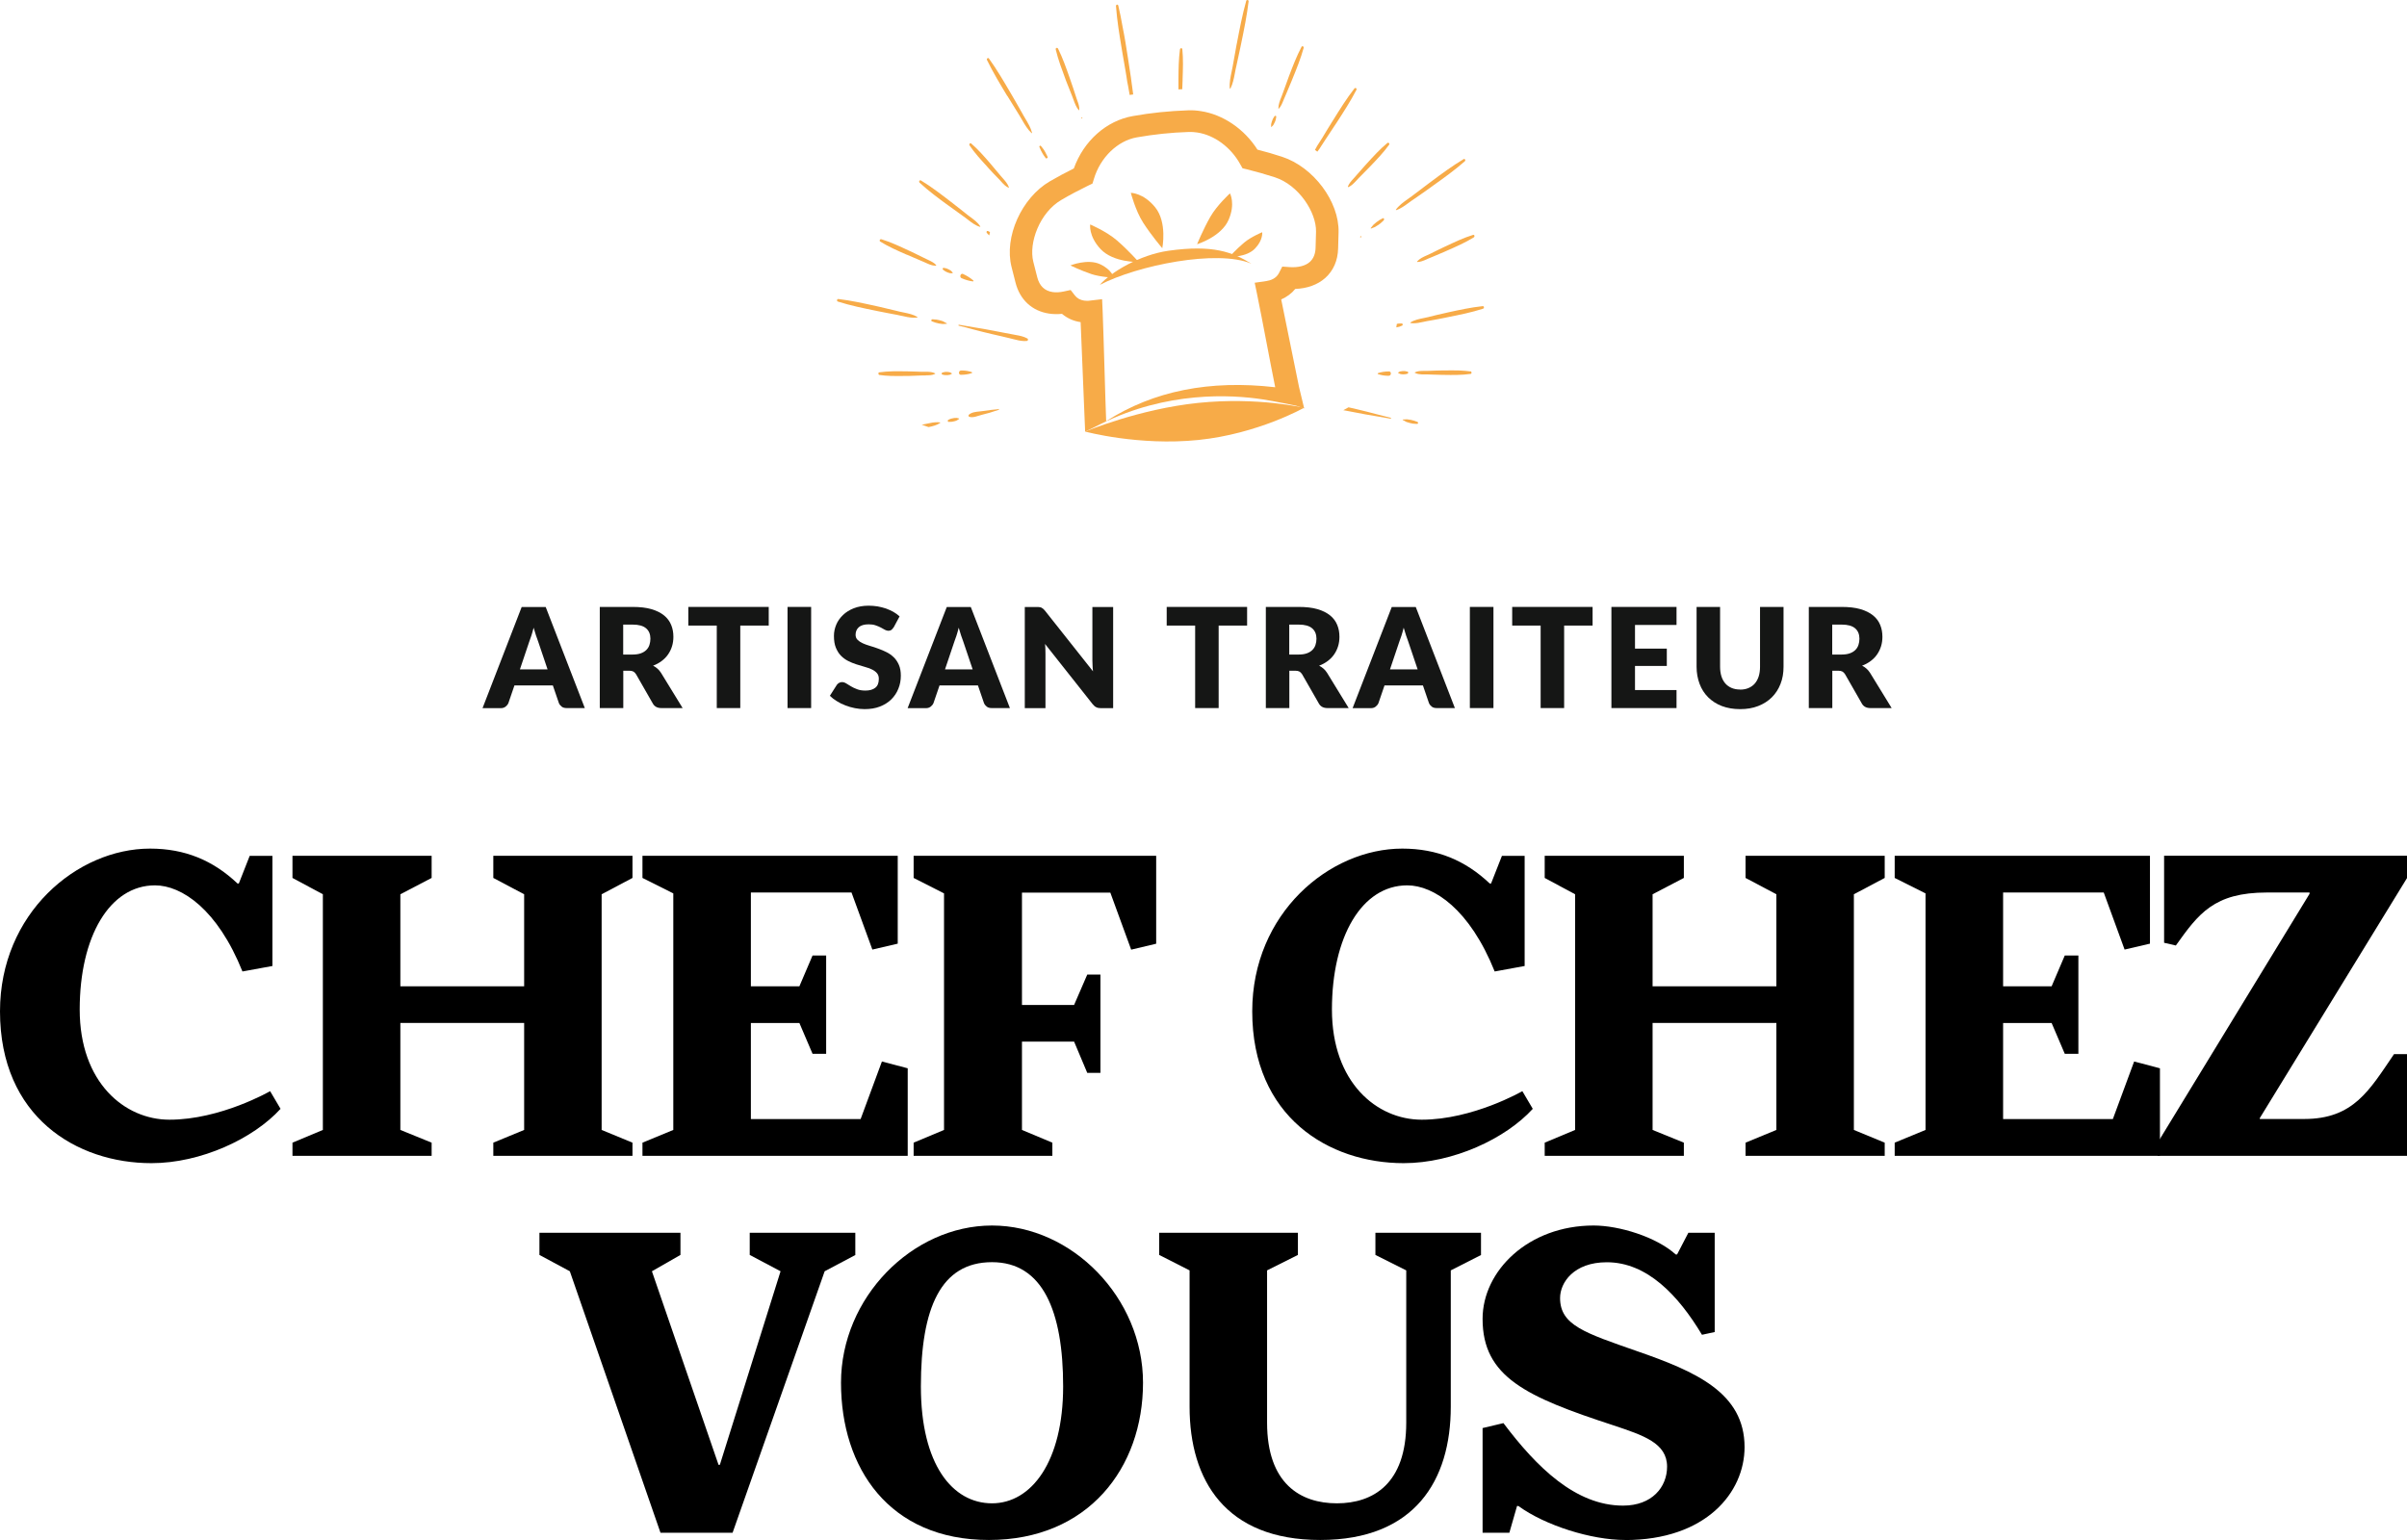
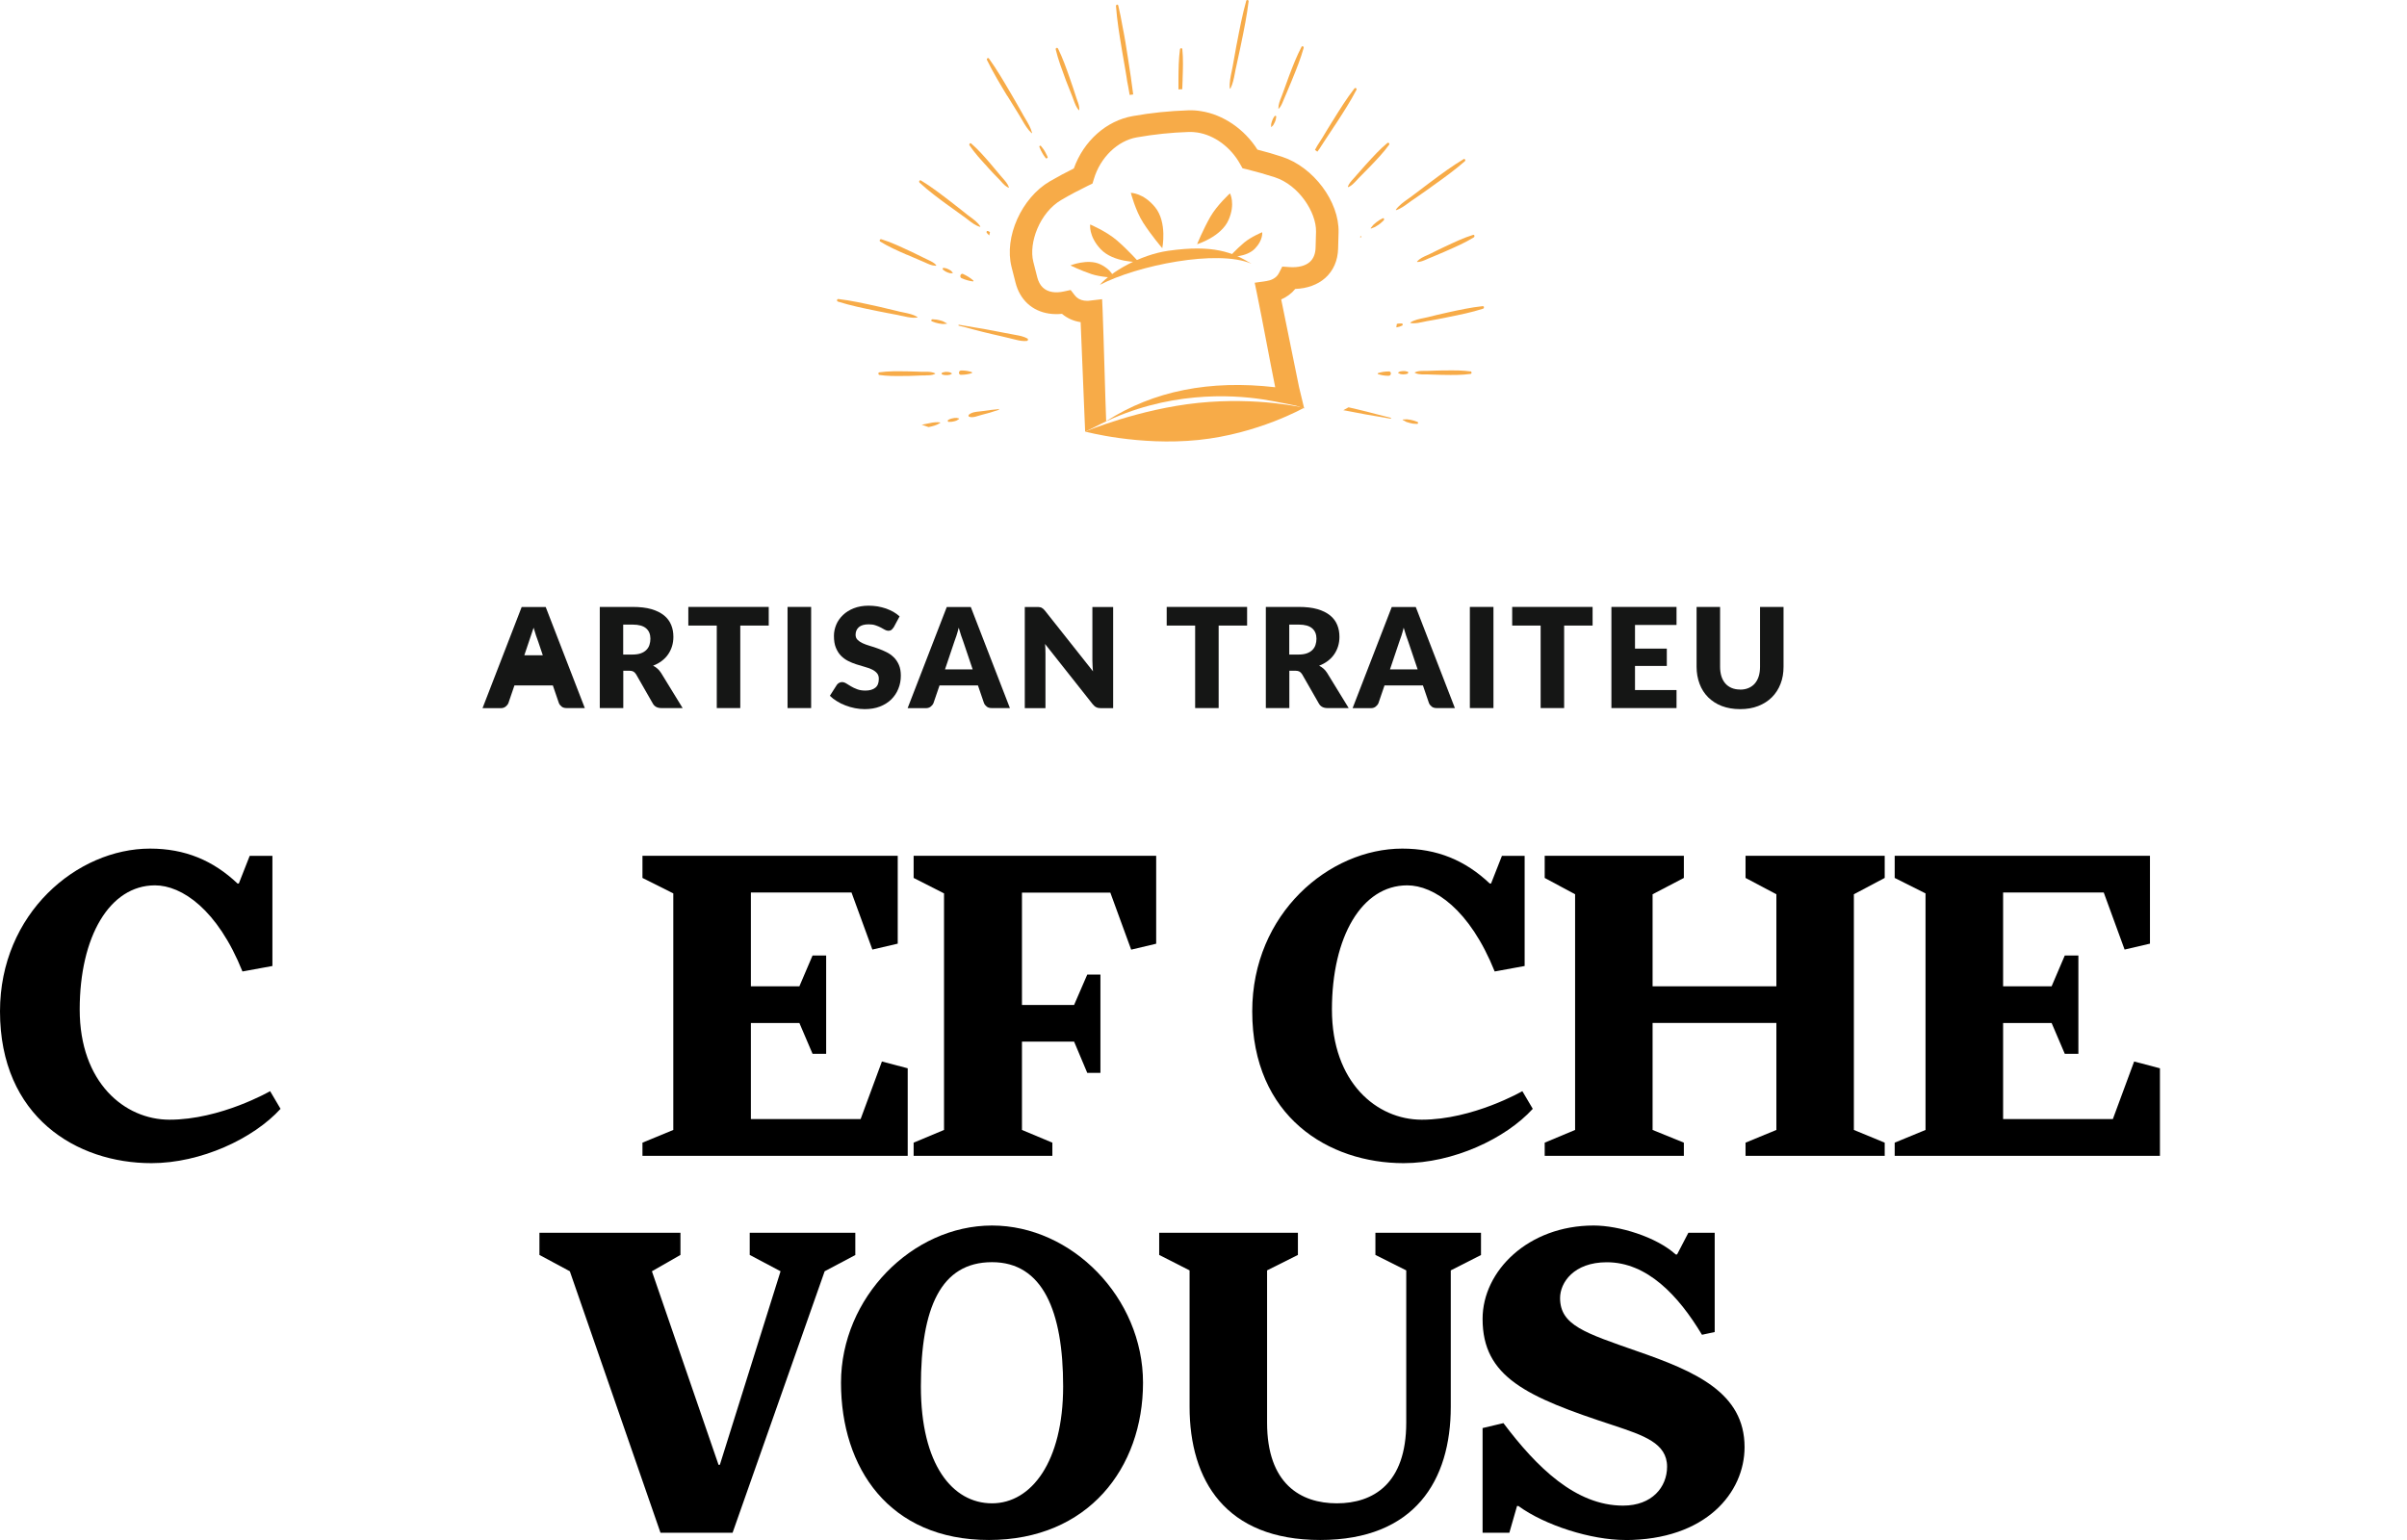
<svg xmlns="http://www.w3.org/2000/svg" id="Calque_2" data-name="Calque 2" viewBox="0 0 272.41 174.34">
  <defs>
    <style>
      .cls-1 {
        fill: #f7ab48;
      }

      .cls-2 {
        fill: #151615;
      }
    </style>
  </defs>
  <g id="Layer_7" data-name="Layer 7">
    <g>
      <g>
        <g>
          <path d="M31.76,125.52c-3.08,3.39-9.03,6.16-14.62,6.16-8.47,0-17.14-5.23-17.14-17.19,0-11.08,8.72-18.42,16.98-18.42,3.95,0,7.13,1.33,9.9,3.95h.15l1.23-3.13h2.57v12.47l-3.39,.62c-2.82-7.03-6.87-9.75-9.9-9.75-5.13,0-8.52,5.8-8.52,14.06s5.08,12.47,10.16,12.47c5.8,0,11.39-3.23,11.39-3.23l1.18,2Z" />
-           <path d="M71.58,130.85h-15.75v-1.49l3.49-1.44v-12.11h-14.01v12.11l3.54,1.44v1.49h-15.75v-1.49l3.44-1.44v-26.68l-3.44-1.85v-2.51h15.75v2.51l-3.54,1.85v10.42h14.01v-10.42l-3.49-1.85v-2.51h15.75v2.51l-3.49,1.85v26.68l3.49,1.44v1.49Z" />
          <path d="M102.72,130.85h-30.01v-1.49l3.49-1.44v-26.78l-3.49-1.75v-2.51h28.89v9.95l-2.87,.67-2.36-6.46h-11.39v10.62h5.49l1.49-3.49h1.54v11.13h-1.54l-1.49-3.49h-5.49v10.88h12.42l2.41-6.52,2.92,.77v9.9Z" />
          <path d="M130.84,106.84l-2.82,.67-2.36-6.46h-10v12.72h5.9l1.49-3.44h1.49v11.13h-1.49l-1.49-3.54h-5.9v10l3.44,1.44v1.49h-15.7v-1.49l3.44-1.44v-26.78l-3.44-1.75v-2.51h27.45v9.95Z" />
          <path d="M173.48,125.52c-3.08,3.39-9.03,6.16-14.62,6.16-8.47,0-17.14-5.23-17.14-17.19,0-11.08,8.72-18.42,16.98-18.42,3.95,0,7.13,1.33,9.9,3.95h.15l1.23-3.13h2.57v12.47l-3.39,.62c-2.82-7.03-6.87-9.75-9.9-9.75-5.13,0-8.52,5.8-8.52,14.06s5.08,12.47,10.16,12.47c5.8,0,11.39-3.23,11.39-3.23l1.18,2Z" />
          <path d="M213.3,130.85h-15.75v-1.49l3.49-1.44v-12.11h-14.01v12.11l3.54,1.44v1.49h-15.75v-1.49l3.44-1.44v-26.68l-3.44-1.85v-2.51h15.75v2.51l-3.54,1.85v10.42h14.01v-10.42l-3.49-1.85v-2.51h15.75v2.51l-3.49,1.85v26.68l3.49,1.44v1.49Z" />
          <path d="M244.44,130.85h-30.01v-1.49l3.49-1.44v-26.78l-3.49-1.75v-2.51h28.89v9.95l-2.87,.67-2.36-6.46h-11.39v10.62h5.49l1.49-3.49h1.54v11.13h-1.54l-1.49-3.49h-5.49v10.88h12.42l2.41-6.52,2.92,.77v9.9Z" />
-           <path d="M272.41,130.85h-28.22v-1.49l17.19-28.17v-.15h-4.82c-6,0-7.75,2.41-10.31,6l-1.33-.31v-9.85h27.5v2.51l-16.67,27.19v.1h5.03c5.59,0,7.39-3.28,10.16-7.34h1.49v11.49Z" />
        </g>
        <g>
          <path d="M96.82,142.07l-3.49,1.85-10.42,29.6h-8.16l-10.26-29.6-3.44-1.85v-2.51h15.96v2.51l-3.23,1.85,7.54,21.91h.15l6.87-21.91-3.49-1.85v-2.51h11.95v2.51Z" />
          <path d="M111.91,174.34c-11.29,0-16.73-8.16-16.73-17.8s8.06-17.8,17.09-17.8,17.09,8.16,17.09,17.8-6.21,17.8-17.44,17.8Zm.36-31.45c-5.8,0-8.05,5.18-8.05,14.06s3.59,13.24,8.05,13.24,8.05-4.72,8.05-13.24-2.31-14.06-8.05-14.06Z" />
          <path d="M167.63,142.07l-3.44,1.75v15.44c0,8.31-4.05,15.08-14.78,15.08s-14.78-6.77-14.78-15.08v-15.44l-3.44-1.75v-2.51h15.7v2.51l-3.49,1.75v17.24c0,6.93,3.8,9.13,7.9,9.13s7.85-2.21,7.85-9.13v-17.24l-3.49-1.75v-2.51h11.95v2.51Z" />
          <path d="M183.9,174.34c-3.8,0-9.03-1.64-12.06-3.85h-.15l-.87,3.03h-3.03v-11.85l2.36-.56c3.75,4.98,8.16,9.34,13.54,9.34,3.28,0,4.98-2.1,4.98-4.41,0-2.67-2.67-3.54-6.05-4.67-9.9-3.23-14.83-5.49-14.83-12.06,0-5.44,5.18-10.57,12.57-10.57,2.87,0,7.08,1.28,9.29,3.28h.15l1.28-2.46h2.98v11.24l-1.44,.31c-2.67-4.46-6.21-8.21-10.77-8.21-3.75,0-5.29,2.31-5.29,4.05,0,3.08,2.82,3.95,8.67,6,6.67,2.31,12.21,4.72,12.21,10.88,0,5.13-4.36,10.52-13.54,10.52Z" />
        </g>
      </g>
      <g>
        <g>
-           <path class="cls-2" d="M66.19,80.16h-2.06c-.23,0-.42-.05-.56-.16-.14-.11-.25-.24-.32-.41l-.68-1.99h-4.35l-.68,1.99c-.06,.15-.16,.28-.31,.4-.15,.12-.33,.18-.55,.18h-2.07l4.43-11.45h2.72l4.43,11.45Zm-4.22-4.38l-1.06-3.14c-.08-.2-.16-.43-.25-.7s-.18-.56-.27-.88c-.08,.32-.16,.62-.25,.89-.09,.27-.17,.51-.25,.71l-1.05,3.12h3.13Z" />
+           <path class="cls-2" d="M66.19,80.16h-2.06c-.23,0-.42-.05-.56-.16-.14-.11-.25-.24-.32-.41l-.68-1.99h-4.35l-.68,1.99c-.06,.15-.16,.28-.31,.4-.15,.12-.33,.18-.55,.18h-2.07l4.43-11.45h2.72l4.43,11.45Zm-4.22-4.38l-1.06-3.14c-.08-.2-.16-.43-.25-.7s-.18-.56-.27-.88l-1.05,3.12h3.13Z" />
          <path class="cls-2" d="M77.25,80.16h-2.4c-.45,0-.77-.17-.96-.5l-1.9-3.32c-.09-.14-.19-.25-.3-.31-.11-.06-.27-.1-.47-.1h-.68v4.23h-2.66v-11.45h3.72c.83,0,1.53,.08,2.12,.25,.58,.17,1.06,.41,1.43,.71,.37,.3,.64,.66,.81,1.08,.17,.41,.25,.86,.25,1.35,0,.37-.05,.72-.15,1.05-.1,.33-.25,.64-.44,.92-.19,.28-.43,.53-.72,.75-.29,.22-.61,.4-.99,.54,.17,.09,.34,.2,.49,.33,.15,.13,.29,.29,.41,.48l2.44,3.98Zm-5.64-6.06c.36,0,.67-.05,.92-.14s.46-.22,.62-.38c.16-.16,.28-.35,.35-.57,.07-.22,.11-.45,.11-.7,0-.5-.16-.9-.49-1.18-.33-.28-.83-.42-1.52-.42h-1.07v3.39h1.07Z" />
          <path class="cls-2" d="M87,70.82h-3.22v9.34h-2.66v-9.34h-3.22v-2.11h9.1v2.11Z" />
          <path class="cls-2" d="M91.8,80.16h-2.67v-11.45h2.67v11.45Z" />
          <path class="cls-2" d="M101.12,71.04c-.08,.12-.16,.22-.25,.28-.09,.06-.2,.09-.33,.09-.12,0-.25-.04-.39-.11-.14-.08-.3-.16-.47-.26-.18-.09-.38-.18-.6-.25-.22-.08-.48-.11-.77-.11-.5,0-.87,.11-1.11,.32-.24,.21-.37,.5-.37,.86,0,.23,.07,.42,.22,.57s.34,.28,.58,.39c.24,.11,.51,.21,.82,.3s.62,.19,.94,.31c.32,.11,.63,.25,.94,.4,.31,.15,.58,.35,.82,.58s.43,.52,.58,.86,.22,.75,.22,1.22c0,.53-.09,1.02-.28,1.48-.18,.46-.45,.86-.8,1.21-.35,.34-.78,.61-1.29,.81-.51,.2-1.09,.29-1.74,.29-.36,0-.72-.04-1.09-.11-.37-.07-.73-.18-1.07-.31-.35-.13-.67-.29-.97-.48-.3-.18-.57-.39-.79-.61l.79-1.24c.06-.09,.15-.16,.25-.22,.1-.06,.21-.09,.33-.09,.16,0,.32,.05,.48,.15s.34,.21,.54,.33c.2,.12,.43,.23,.7,.33,.26,.1,.57,.15,.93,.15,.48,0,.86-.11,1.12-.32,.27-.21,.4-.55,.4-1.01,0-.27-.07-.48-.22-.65-.15-.17-.34-.31-.58-.42-.24-.11-.51-.21-.81-.29-.3-.08-.62-.18-.93-.28-.32-.1-.63-.23-.93-.38-.3-.15-.57-.35-.81-.59-.24-.24-.43-.55-.58-.91-.15-.36-.22-.81-.22-1.35,0-.43,.09-.85,.26-1.26s.43-.77,.76-1.09c.33-.32,.75-.58,1.23-.77,.49-.19,1.05-.29,1.67-.29,.35,0,.69,.03,1.02,.08,.33,.06,.65,.14,.95,.24,.3,.11,.58,.24,.84,.38,.26,.15,.49,.32,.7,.51l-.66,1.23Z" />
          <path class="cls-2" d="M114.3,80.16h-2.06c-.23,0-.42-.05-.56-.16-.14-.11-.25-.24-.32-.41l-.68-1.99h-4.35l-.68,1.99c-.06,.15-.16,.28-.31,.4-.15,.12-.33,.18-.55,.18h-2.07l4.43-11.45h2.72l4.43,11.45Zm-4.22-4.38l-1.06-3.14c-.08-.2-.16-.43-.25-.7s-.18-.56-.27-.88c-.08,.32-.16,.62-.25,.89-.09,.27-.17,.51-.25,.71l-1.05,3.12h3.13Z" />
          <path class="cls-2" d="M125.98,68.72v11.45h-1.38c-.2,0-.38-.03-.52-.1-.14-.06-.28-.18-.41-.34l-5.4-6.83c.02,.2,.04,.4,.04,.59,0,.19,.01,.37,.01,.54v6.14h-2.34v-11.45h1.4c.12,0,.21,0,.29,.02,.08,0,.15,.03,.21,.06s.12,.07,.18,.12c.06,.05,.12,.12,.2,.21l5.44,6.87c-.03-.22-.04-.43-.05-.64-.01-.21-.02-.4-.02-.58v-6.06h2.34Z" />
          <path class="cls-2" d="M141.14,70.82h-3.22v9.34h-2.66v-9.34h-3.22v-2.11h9.1v2.11Z" />
          <path class="cls-2" d="M152.63,80.16h-2.4c-.45,0-.77-.17-.96-.5l-1.9-3.32c-.09-.14-.19-.25-.3-.31-.11-.06-.27-.1-.47-.1h-.68v4.23h-2.66v-11.45h3.72c.83,0,1.53,.08,2.12,.25,.58,.17,1.06,.41,1.43,.71,.37,.3,.64,.66,.81,1.08,.17,.41,.25,.86,.25,1.35,0,.37-.05,.72-.15,1.05-.1,.33-.25,.64-.44,.92-.19,.28-.43,.53-.72,.75-.29,.22-.61,.4-.99,.54,.17,.09,.34,.2,.49,.33,.15,.13,.29,.29,.41,.48l2.44,3.98Zm-5.64-6.06c.36,0,.67-.05,.92-.14s.46-.22,.62-.38c.16-.16,.28-.35,.35-.57,.07-.22,.11-.45,.11-.7,0-.5-.16-.9-.49-1.18-.33-.28-.83-.42-1.52-.42h-1.07v3.39h1.07Z" />
          <path class="cls-2" d="M164.66,80.16h-2.06c-.23,0-.42-.05-.56-.16-.14-.11-.25-.24-.32-.41l-.68-1.99h-4.35l-.68,1.99c-.06,.15-.16,.28-.31,.4-.15,.12-.33,.18-.55,.18h-2.07l4.43-11.45h2.72l4.43,11.45Zm-4.22-4.38l-1.06-3.14c-.08-.2-.16-.43-.25-.7s-.18-.56-.27-.88c-.08,.32-.16,.62-.25,.89-.09,.27-.17,.51-.25,.71l-1.05,3.12h3.13Z" />
          <path class="cls-2" d="M169.02,80.16h-2.67v-11.45h2.67v11.45Z" />
          <path class="cls-2" d="M180.24,70.82h-3.22v9.34h-2.66v-9.34h-3.22v-2.11h9.1v2.11Z" />
          <path class="cls-2" d="M185.04,70.76v2.67h3.6v1.96h-3.6v2.73h4.7v2.04h-7.37v-11.45h7.37v2.04h-4.7Z" />
          <path class="cls-2" d="M196.94,78.07c.36,0,.67-.06,.95-.18s.52-.29,.71-.51c.19-.22,.34-.49,.44-.81s.15-.68,.15-1.08v-6.78h2.66v6.78c0,.7-.11,1.35-.34,1.93-.23,.59-.55,1.09-.98,1.52-.42,.42-.94,.75-1.55,.99s-1.29,.35-2.05,.35-1.45-.12-2.06-.35-1.12-.57-1.55-.99c-.42-.42-.75-.93-.97-1.52s-.34-1.23-.34-1.93v-6.78h2.66v6.77c0,.4,.05,.76,.15,1.08,.1,.32,.25,.59,.44,.81,.19,.22,.43,.39,.71,.51s.6,.18,.95,.18Z" />
-           <path class="cls-2" d="M214.08,80.16h-2.4c-.45,0-.77-.17-.96-.5l-1.9-3.32c-.09-.14-.19-.25-.3-.31-.11-.06-.27-.1-.47-.1h-.68v4.23h-2.66v-11.45h3.72c.83,0,1.53,.08,2.12,.25,.58,.17,1.06,.41,1.43,.71,.37,.3,.64,.66,.81,1.08,.17,.41,.25,.86,.25,1.35,0,.37-.05,.72-.15,1.05-.1,.33-.25,.64-.44,.92-.19,.28-.43,.53-.72,.75-.29,.22-.61,.4-.99,.54,.17,.09,.34,.2,.49,.33,.15,.13,.29,.29,.41,.48l2.44,3.98Zm-5.64-6.06c.36,0,.67-.05,.92-.14s.46-.22,.62-.38c.16-.16,.28-.35,.35-.57,.07-.22,.11-.45,.11-.7,0-.5-.16-.9-.49-1.18-.33-.28-.83-.42-1.52-.42h-1.07v3.39h1.07Z" />
        </g>
        <g>
          <g>
            <path class="cls-1" d="M128,8.84l-.05-.33c-.09-.65-.19-1.31-.3-1.97-.18-1.18-.37-2.37-.61-3.55-.14-.79-.29-1.58-.48-2.36-.02-.07-.06-.11-.12-.11-.04,0-.08,.02-.1,.05-.03,.03-.04,.08-.04,.12,.12,1.61,.38,3.21,.64,4.76l.03,.19c.14,.84,.28,1.66,.42,2.44,.04,.2,.06,.4,.1,.61,.05,.37,.11,.74,.19,1.09,.06,.34,.12,.66,.17,.97,.13-.02,.27-.04,.4-.06-.08-.6-.16-1.22-.25-1.83Z" />
            <path class="cls-1" d="M113,46.32c-.51,.05-1.11,.11-1.72,.21-.13,.02-.27,.04-.42,.05-.42,.04-.89,.09-1.21,.37-.03,.03-.05,.08-.04,.13,0,.05,.04,.09,.08,.1,.09,.03,.18,.05,.28,.05,.27,0,.54-.08,.81-.17,.13-.04,.25-.08,.38-.11,.56-.13,1.13-.3,1.86-.55,.03,0,.04-.03,.04-.06,0-.03-.03-.05-.06-.05Z" />
            <path class="cls-1" d="M108.39,47.34s-.08-.02-.11-.03c-.07,0-.15,0-.23,.01-.02,0-.04,0-.05,0-.24,.03-.45,.09-.68,.21-.04,.02-.07,.08-.06,.13,0,.05,.04,.09,.09,.1,.03,0,.05,0,.07,0,.21,0,.38-.01,.55-.06,.03,0,.05-.01,.08-.02,.06-.02,.13-.04,.19-.06,.05-.02,.1-.06,.15-.09,.05-.04,.1-.07,.14-.09,.02,0,.02-.02,.02-.04,0-.02-.02-.03-.03-.03-.03,0-.08-.01-.13-.03Z" />
            <path class="cls-1" d="M106.11,47.8c-.39-.01-.79,.07-1.18,.16-.15,.04-.3,.07-.44,.09l-.18,.03c.26,.08,.52,.17,.78,.27,.46-.09,.92-.21,1.3-.46,.01,0,.02-.02,.02-.04,0-.02-.01-.03-.03-.03-.08-.01-.17-.02-.26-.02Z" />
            <path class="cls-1" d="M158.75,36.72c0-.05-.05-.09-.1-.1-.02,0-.04,0-.06,0-.19,0-.35,0-.5,.05h-.01s0,.02,0,.02c-.02,.11-.03,.23-.05,.34v.03s.02,0,.02,0c.23-.03,.43-.1,.64-.2,.05-.03,.07-.08,.06-.13Z" />
            <path class="cls-1" d="M167.8,34.66c-1.33,.14-2.66,.43-3.94,.71l-.17,.04c-.65,.14-1.31,.3-1.95,.46l-.07,.02c-.17,.04-.33,.07-.51,.11-.53,.11-1.08,.21-1.53,.5-.01,0-.02,.03-.02,.04,0,.01,.01,.03,.03,.03,.08,.01,.17,.02,.26,.03,.39,.01,.8-.07,1.19-.16,.15-.03,.29-.06,.43-.09l.35-.06c.55-.1,1.13-.2,1.69-.32l.33-.07c1.3-.26,2.65-.53,3.95-.95,.08-.03,.11-.1,.11-.16,0-.07-.06-.14-.15-.13Z" />
            <path class="cls-1" d="M111.8,26.15c-.05-.02-.11,0-.14,.07-.02,.04-.01,.09,.01,.13,.1,.12,.19,.22,.29,.3,.02-.13,.05-.25,.08-.38-.08-.04-.16-.08-.24-.12Z" />
            <path class="cls-1" d="M107.3,23.24l.11,.08c.55,.4,1.11,.8,1.65,1.19l.05,.03c.14,.1,.28,.2,.42,.32,.43,.34,.88,.68,1.38,.82h0s.03,0,.03-.02c0-.01,0-.03,0-.04-.27-.42-.69-.73-1.09-1.03-.12-.09-.24-.18-.36-.27-.12-.09-.23-.18-.35-.28-.43-.34-.87-.69-1.31-1.03l-.26-.2c-1.07-.82-2.17-1.67-3.34-2.38-.08-.05-.17,0-.2,.08-.02,.06,0,.12,.04,.17,1.02,.94,2.13,1.76,3.21,2.55Z" />
            <path class="cls-1" d="M149.59,16.44c.09-.14,.17-.27,.26-.4l.19-.29c.34-.51,.69-1.03,1.03-1.56l.2-.3c.77-1.19,1.57-2.42,2.24-3.71,.03-.05,.03-.11,0-.15-.02-.04-.06-.07-.11-.07-.04,0-.08,.02-.12,.06-.88,1.13-1.65,2.37-2.39,3.56l-.09,.14c-.41,.65-.81,1.32-1.16,1.9-.09,.15-.19,.31-.3,.47-.19,.28-.37,.58-.52,.88,.09,.06,.18,.13,.27,.2,.18-.23,.34-.47,.49-.72Z" />
            <path class="cls-1" d="M139.23,10.03s.02,0,.03-.02c.26-.51,.38-1.11,.49-1.69,.03-.17,.07-.35,.1-.52l.06-.26c.16-.73,.33-1.49,.48-2.23l.08-.39c.32-1.55,.65-3.16,.84-4.77,0-.04,0-.07-.03-.1-.02-.03-.07-.05-.11-.05-.06,0-.11,.03-.13,.1-.44,1.57-.75,3.19-1.05,4.76l-.04,.19c-.15,.81-.3,1.62-.44,2.45-.03,.2-.08,.39-.12,.6-.13,.63-.27,1.28-.21,1.9,0,.02,.02,.03,.03,.04Z" />
            <path class="cls-1" d="M116.24,38.58c.06,0,.09-.06,.1-.11,.01-.06,0-.11-.05-.14-.42-.24-.89-.33-1.35-.41-.1-.02-.21-.04-.31-.06-.34-.07-.68-.13-1.01-.19-.37-.07-.76-.14-1.14-.22-.75-.15-1.52-.28-2.27-.4-.55-.09-1.13-.19-1.69-.29h0s-.05,.02-.05,.05c0,.03,0,.05,.03,.06,.56,.13,1.13,.28,1.67,.43,.68,.18,1.38,.36,2.08,.52,.32,.07,.65,.15,.96,.22,.32,.08,.65,.15,.97,.23,.15,.03,.3,.07,.44,.11,.41,.1,.84,.22,1.26,.23,.12,0,.24,0,.35-.01Z" />
            <path class="cls-1" d="M106.72,36.37c-.09-.04-.19-.06-.29-.09-.04-.01-.08-.02-.11-.03-.21-.06-.43-.09-.71-.1-.03,0-.06,0-.1,0-.07,0-.1,.05-.11,.1,0,.05,0,.11,.07,.13,.26,.11,.51,.19,.78,.24,.15,.03,.3,.04,.42,.06,.01,0,.03,0,.04,0,.07,0,.14,0,.2-.01,.07,0,.13-.02,.19-.01,0,0,.02,0,.03,0,.02,0,.03-.02,.03-.03,0-.02,0-.03-.02-.04-.07-.02-.13-.06-.2-.1-.07-.04-.13-.08-.2-.1Z" />
            <path class="cls-1" d="M102.07,35.76c.42,.1,.85,.19,1.28,.21,.16,0,.31,0,.45-.02,.01,0,.03-.01,.03-.03,0-.01,0-.03-.01-.04-.46-.28-1-.39-1.52-.5-.16-.03-.32-.07-.48-.1l-.32-.08c-.64-.15-1.29-.31-1.94-.46l-.36-.08c-1.41-.31-2.87-.64-4.33-.81-.08,0-.13,.06-.14,.13-.01,.06,.01,.13,.09,.16,1.42,.45,2.88,.75,4.31,1.04l.19,.04c.77,.16,1.55,.3,2.23,.43,.18,.03,.36,.07,.54,.12Z" />
            <path class="cls-1" d="M157.4,47.3c-.55-.13-1.11-.28-1.65-.42-.69-.18-1.4-.37-2.1-.53-.32-.07-.64-.15-.95-.22-.03,0-.05-.01-.08-.02l-.59,.33c.1,.02,.19,.04,.29,.05,.36,.07,.73,.14,1.1,.21,.75,.16,1.53,.28,2.27,.41,.55,.09,1.13,.19,1.69,.29h0s.05-.02,.05-.05c0-.03-.01-.05-.03-.06Z" />
            <path class="cls-1" d="M160.44,47.77c-.27-.11-.52-.19-.78-.24-.15-.03-.3-.04-.42-.06-.08,0-.16,0-.24,.01-.07,0-.13,.02-.19,.01,0,0-.02,0-.03,0-.02,0-.03,.01-.03,.03,0,.02,0,.04,.02,.04,.07,.02,.14,.06,.2,.1,.07,.04,.13,.08,.2,.11,.1,.04,.2,.07,.3,.09,.03,0,.07,.02,.1,.03,.21,.06,.42,.09,.71,.1,.03,0,.07,0,.1,0,.07,0,.11-.05,.11-.1,.01-.06-.02-.11-.07-.13Z" />
            <path class="cls-1" d="M118.5,17.63c-.05-.1-.1-.2-.15-.3-.02-.03-.04-.07-.05-.1-.15-.28-.33-.51-.49-.7-.05-.06-.13-.04-.17,.02-.02,.04-.03,.08,0,.11,.11,.28,.24,.54,.38,.77,.08,.14,.18,.27,.25,.37,.04,.06,.09,.1,.14,.15,.06-.03,.11-.06,.17-.09-.02-.08-.04-.16-.07-.23Z" />
            <path class="cls-1" d="M114.01,10.86l.11,.18c.43,.71,.88,1.42,1.26,2.04,.1,.16,.2,.33,.3,.51,.31,.54,.64,1.09,1.07,1.48,0,0,.01,0,.02,0,.01,0,.02,0,.03-.01,0,0,0-.02,0-.03-.14-.56-.44-1.06-.73-1.55-.09-.15-.18-.3-.26-.44l-.08-.15c-.4-.7-.8-1.42-1.22-2.13l-.14-.24c-.76-1.3-1.55-2.65-2.45-3.9-.02-.03-.05-.05-.09-.05-.05,0-.1,.03-.13,.08-.02,.04-.03,.09,0,.14,.69,1.42,1.51,2.77,2.3,4.08Z" />
            <path class="cls-1" d="M154.05,26.84s.02-.04,.02-.06c0-.04-.05-.05-.07-.04-.02,.01-.03,.02-.05,.03v.15s.07-.06,.11-.09Z" />
            <path class="cls-1" d="M156.61,24.91s.05-.08,.03-.13c-.02-.07-.09-.1-.15-.07-.26,.13-.5,.27-.71,.44-.1,.08-.21,.17-.34,.29-.06,.06-.11,.12-.16,.19-.05,.06-.09,.13-.15,.18,0,.01-.01,.03,0,.04,0,.01,.02,.02,.03,.02,0,0,.01,0,.02,0,.07-.04,.14-.06,.22-.09,.07-.02,.15-.05,.21-.08,.09-.05,.18-.11,.27-.17,.03-.02,.07-.04,.1-.06,.26-.17,.47-.38,.65-.55Z" />
            <path class="cls-1" d="M159.85,22.66l.03-.02c.68-.47,1.39-.96,2.08-1.46l.19-.14c1.22-.87,2.48-1.77,3.64-2.79,.04-.04,.06-.1,.04-.15-.02-.06-.07-.11-.12-.11-.02,0-.04,0-.06,.02-1.3,.78-2.55,1.7-3.75,2.6l-.19,.14c-.65,.48-1.29,.97-1.89,1.43-.15,.11-.3,.23-.47,.34-.5,.35-1.01,.72-1.37,1.21,0,.01,0,.03,0,.04,0,.01,.02,.02,.03,.02h0c.51-.16,.98-.51,1.43-.84,.13-.1,.27-.2,.41-.3Z" />
            <path class="cls-1" d="M133.84,9.06v-.14c.04-1.14,.08-2.23-.03-3.34,0-.07-.05-.12-.12-.12-.06,0-.14,.04-.15,.13-.15,1.11-.16,2.24-.17,3.34v.32c0,.29,0,.58,0,.87,.14,0,.28-.01,.43-.02,.02-.34,.03-.69,.04-1.04Z" />
            <path class="cls-1" d="M157.21,42.05c-.48,0-.9,.07-1.25,.19-.02,0-.04,.03-.04,.06,0,.02,.01,.04,.03,.05,.31,.11,.67,.18,1.07,.19,.05,0,.09,0,.14,0,.12,0,.24-.08,.25-.23,0-.02,0-.04,0-.05h0c0-.11-.1-.21-.2-.22h0Z" />
            <path class="cls-1" d="M159.29,42.31s.09-.07,.09-.13c0-.05-.03-.09-.07-.1-.21-.07-.38-.09-.57-.07-.1,.01-.19,.02-.28,.04-.04,0-.08,.03-.11,.06-.03,.02-.06,.04-.1,.05-.02,0-.03,.02-.03,.03,0,.02,.01,.04,.03,.04,.02,0,.06,.03,.1,.05,.03,.02,.06,.04,.09,.05,.07,.03,.14,.03,.21,.04h.03s.08,0,.12,.01c.17,0,.33-.01,.49-.07Z" />
            <path class="cls-1" d="M166.42,42.05c-.4-.06-.83-.09-1.31-.11-.57-.02-1.16-.01-1.72,0h-.29c-.45,0-.9,.03-1.34,.04-.11,0-.22,0-.33,.01-.09,0-.18,0-.26,0-.35,0-.71,0-1.03,.16-.01,0-.02,.02-.02,.03,0,.02,0,.03,.02,.04,.27,.13,.57,.16,.81,.17,.11,0,.22,0,.33,0,.1,0,.21,0,.32,0h.01c.19,0,.39,.01,.58,.02,.42,.01,.76,.02,1.07,.03h.12c1.04,.02,2.03,.03,3.05-.11,.07,0,.11-.06,.11-.14,0-.07-.04-.15-.12-.16Z" />
            <path class="cls-1" d="M110.02,42.18s-.01-.04-.03-.05c-.31-.11-.67-.18-1.08-.19-.04,0-.09,0-.13,0-.12,0-.24,.09-.25,.23,0,.02,0,.04,0,.06,0,.1,.1,.2,.2,.2h0c.49,0,.9-.07,1.25-.19,.02,0,.04-.03,.04-.06Z" />
            <path class="cls-1" d="M107.6,42.38s.06-.04,.1-.05c.02,0,.03-.02,.03-.04,0-.02-.01-.03-.03-.04-.02,0-.06-.03-.1-.05-.03-.02-.06-.04-.09-.05-.07-.02-.14-.03-.2-.04h-.04c-.22-.03-.41,0-.61,.06-.05,.02-.09,.07-.09,.13,0,.05,.03,.09,.07,.1,.15,.05,.27,.07,.4,.07,.06,0,.11,0,.17,0h.03c.09-.01,.16-.02,.25-.04,.04,0,.08-.03,.11-.06Z" />
            <path class="cls-1" d="M104.79,42.49c.35,0,.71,0,1.03-.16,.01,0,.02-.02,.02-.04,0-.01,0-.03-.02-.03-.27-.13-.57-.16-.81-.17-.11,0-.22,0-.33,0-.11,0-.21,0-.32,0h-.04c-.19,0-.38-.02-.56-.02-.43-.02-.75-.02-1.06-.03h-.15c-.99-.02-2.02-.03-3.03,.11-.07,.01-.11,.06-.11,.14,0,.07,.04,.15,.12,.16,.4,.06,.83,.09,1.32,.11,.57,.02,1.15,.01,1.71,0h.31c.44-.01,.9-.03,1.33-.05,.11,0,.22-.01,.34-.01,.09,0,.18,0,.26,0Z" />
-             <path class="cls-1" d="M122.48,13.28s-.06,.01-.09,.04c-.02,.03-.03,.06-.03,.1,0,0,0,.01,0,.02,.05-.05,.1-.09,.16-.13-.01,0-.02-.02-.04-.02Z" />
            <path class="cls-1" d="M120.6,8.99v.03c.25,.63,.5,1.26,.73,1.84,.05,.13,.1,.26,.15,.4,.16,.44,.32,.9,.62,1.21,0,0,.01,0,.02,0,0,0,.02,0,.02,0,0,0,.01-.02,.01-.03,.02-.38-.11-.74-.24-1.09-.03-.09-.06-.17-.09-.26-.04-.13-.09-.27-.13-.4-.16-.49-.32-.99-.5-1.49-.04-.13-.09-.25-.13-.38-.39-1.11-.79-2.26-1.32-3.32-.02-.05-.06-.07-.12-.08-.05,0-.09,.02-.12,.06-.02,.02-.03,.06-.02,.12,.28,1.17,.69,2.24,1.11,3.38Z" />
            <path class="cls-1" d="M163.57,27.9c-.58,.27-1.16,.56-1.7,.83-.12,.06-.24,.11-.37,.17-.41,.18-.83,.37-1.12,.7,0,.01-.01,.03,0,.04,0,.01,.02,.02,.03,.02h0c.34,0,.68-.14,1-.28,.08-.04,.16-.07,.24-.11,.16-.07,.33-.14,.49-.2,.41-.17,.84-.35,1.25-.53,.11-.05,.23-.1,.34-.15,1.02-.45,2.08-.91,3.07-1.52,.06-.04,.08-.12,.07-.18-.02-.08-.08-.12-.15-.1-1.07,.33-2.06,.8-3.1,1.29l-.04,.02Z" />
            <path class="cls-1" d="M143.89,14.38s.02,0,.03-.02c.02-.04,.06-.07,.09-.1,.03-.03,.07-.06,.1-.11,.05-.08,.09-.16,.13-.25l.03-.05c.09-.18,.14-.36,.17-.62,0-.03,0-.06-.02-.08-.02-.03-.05-.04-.08-.04-.04,0-.07,.02-.1,.05-.14,.2-.24,.39-.3,.6h0c-.03,.11-.06,.2-.08,.3,0,.05,0,.1,0,.14,0,.05,0,.09,0,.13,0,.01,0,.02,0,.03,0,0,.02,.01,.03,.01Z" />
            <path class="cls-1" d="M144.7,12.31s.02,0,.02,0c.26-.26,.4-.62,.54-.97,.03-.09,.07-.17,.11-.26,.07-.16,.14-.33,.21-.49,.19-.45,.39-.91,.57-1.36,.05-.12,.1-.25,.15-.37,.45-1.1,.91-2.25,1.24-3.43,.01-.04,0-.09-.02-.13-.03-.04-.07-.07-.11-.07-.04,0-.08,.02-.11,.07-.56,1.07-.98,2.16-1.42,3.32h0c-.25,.66-.48,1.3-.69,1.9-.05,.13-.1,.26-.15,.4-.18,.44-.36,.9-.36,1.35,0,.02,.02,.04,.03,.04Z" />
            <path class="cls-1" d="M108.9,31c-.12,0-.19,.1-.21,.2-.02,.1,0,.23,.13,.29,.45,.2,.88,.32,1.3,.37h0s.04-.01,.05-.04c0-.03,0-.05-.02-.07-.32-.28-.71-.53-1.17-.74-.03-.01-.06-.02-.08-.02Z" />
            <path class="cls-1" d="M107.54,30.93s.03,0,.04,0c.03,0,.06,0,.09,0,.04,0,.09,0,.12,0h0s.03-.01,.04-.03c0-.02,0-.03-.01-.04-.04-.03-.06-.06-.09-.1-.03-.04-.06-.08-.1-.11-.07-.05-.15-.09-.22-.13l-.05-.03c-.16-.09-.33-.14-.56-.17-.05,0-.09,.02-.11,.07-.02,.05,0,.11,.03,.14,.18,.15,.35,.25,.54,.32,.09,.03,.18,.06,.27,.08Z" />
            <path class="cls-1" d="M102.6,28.83h.03c.58,.26,1.16,.5,1.7,.73,.12,.05,.24,.1,.37,.16,.37,.17,.75,.35,1.13,.36,.03,0,.06,0,.09,0,.01,0,.03-.01,.03-.03,0-.01,0-.03,0-.04-.23-.27-.56-.42-.87-.57-.08-.03-.16-.07-.23-.11-.12-.06-.25-.12-.37-.18-.43-.21-.87-.43-1.31-.64-.11-.05-.22-.1-.33-.15-1-.47-2.03-.95-3.1-1.28-.07-.02-.16,.03-.18,.12-.02,.06,0,.11,.06,.15,.96,.59,1.94,1.02,2.99,1.48Z" />
            <path class="cls-1" d="M111.74,18.89l.21,.23c.3,.33,.61,.66,.92,.97,.09,.09,.18,.19,.27,.28,.06,.06,.12,.13,.18,.2,.24,.27,.49,.54,.82,.68h.01s.02,0,.03-.01c0-.01,0-.03,0-.04-.13-.39-.41-.7-.67-1-.08-.09-.16-.18-.23-.26-.36-.43-.73-.88-1.11-1.32l-.09-.11c-.71-.82-1.38-1.59-2.17-2.27-.02-.02-.05-.03-.07-.03-.05,0-.1,.03-.12,.08-.03,.05-.02,.12,0,.16,.6,.89,1.32,1.67,2.02,2.43Z" />
            <path class="cls-1" d="M152.59,21.19c.36-.15,.65-.46,.93-.76,.08-.09,.16-.18,.24-.26l.1-.1c.37-.37,.76-.76,1.13-1.15l.09-.09c.76-.8,1.49-1.55,2.13-2.44,.03-.04,.04-.09,.02-.14-.02-.05-.07-.09-.13-.09-.03,0-.06,0-.09,.03-.83,.69-1.56,1.49-2.28,2.28l-.2,.22c-.33,.37-.66,.75-.98,1.11l-.19,.22c-.06,.07-.12,.14-.18,.2-.25,.27-.51,.55-.64,.91,0,.02,.02,.04,.03,.05,0,0,0,0,.01,0Z" />
          </g>
          <path class="cls-1" d="M122.81,48.85l-.08-1.92c-.04-.85-.25-6.12-.43-10.46,0,0,0,0,0,0-.82-.12-1.53-.45-2.11-.94-.51,.05-1,.04-1.47-.03-1.92-.29-3.3-1.57-3.79-3.51l-.45-1.77c-.86-3.38,1.13-7.82,4.33-9.69,.88-.51,1.79-1,2.72-1.46,1.11-3.11,3.68-5.41,6.68-5.93,2.05-.37,4.16-.58,6.25-.65,.47-.02,.96,.01,1.44,.09,2.53,.38,4.94,2.04,6.41,4.36,.94,.24,1.88,.51,2.79,.81,3.55,1.16,6.48,5.08,6.39,8.55l-.05,1.82c-.03,1.37-.54,2.54-1.47,3.36-.86,.76-2.04,1.18-3.38,1.23-.41,.51-.96,.91-1.59,1.19,.67,3.31,1.35,6.62,2.02,9.93l.58,2.41-.92-.31s-2.47-.52-3.79-.72c-3.63-.55-10.83-.93-18.28,2.77l-1.77,.88Zm1.92-14.97l.06,1.33c.13,3.24,.3,10.07,.4,12.47,5.37-3.44,11.74-4.69,19.13-3.84h0c-.65-3.22-1.4-7.35-2.06-10.57l-.26-1.26,1.31-.19c.48-.07,1.12-.29,1.43-.9l.38-.74,.85,.06c.96,.06,1.77-.14,2.27-.59,.41-.37,.63-.91,.65-1.6l.05-1.82c.05-2.17-1.93-5.27-4.66-6.16-1.02-.33-2.07-.63-3.12-.89l-.54-.13-.27-.48c-1.06-1.91-2.92-3.28-4.85-3.57-.32-.05-.64-.07-.96-.06-1.97,.06-3.95,.27-5.88,.61-2.18,.38-4.14,2.28-4.86,4.71l-.16,.52-.5,.24c-1.03,.5-2.05,1.04-3.02,1.61-2.47,1.44-3.71,4.88-3.18,6.99l.45,1.77c.25,.97,.82,1.53,1.72,1.67,.38,.06,.81,.04,1.27-.06l.79-.17,.49,.63c.24,.31,.59,.5,1.03,.57,.21,.03,.44,.04,.68,0l1.36-.16Z" />
          <path class="cls-1" d="M141.61,29.84c-2.11-1.28-4.31-2.17-9.39-1.45-3.21,.46-6.51,2.42-7.75,3.86,4.27-2.22,13.28-4.03,17.13-2.41Z" />
          <path class="cls-1" d="M123.5,31.02c-1.19-.4-2.36-.97-2.36-.97,0,0,1.95-.79,3.36-.14,1.34,.62,1.56,1.52,1.56,1.52,0,0-1.49-.05-2.57-.41Z" />
          <path class="cls-1" d="M126.41,27.22c1.29,1.11,2.46,2.44,2.46,2.44,0,0-2.87,.09-4.32-1.47-1.37-1.47-1.17-2.78-1.17-2.78,0,0,1.85,.79,3.02,1.8Z" />
          <path class="cls-1" d="M140.81,27.46c-.87,.73-1.67,1.61-1.67,1.61,0,0,1.92,.09,2.9-.94,.93-.97,.81-1.84,.81-1.84,0,0-1.25,.51-2.04,1.17Z" />
          <path class="cls-1" d="M136.97,24.56c-.83,1.46-1.49,3.09-1.49,3.09,0,0,2.74-.84,3.57-2.77,.79-1.83,.15-2.99,.15-2.99,0,0-1.47,1.34-2.23,2.67Z" />
          <path class="cls-1" d="M129.37,25.2c.96,1.49,2.17,2.9,2.17,2.9,0,0,.59-2.92-.81-4.64-1.33-1.63-2.75-1.63-2.75-1.63,0,0,.52,2.01,1.39,3.37Z" />
          <path class="cls-1" d="M147.59,46.16s-5.22,2.96-11.97,3.65c-6.76,.69-12.8-.95-12.8-.95,0,0,6.06-2.56,12.81-3.25,6.76-.69,11.96,.56,11.96,.56Z" />
        </g>
      </g>
    </g>
  </g>
</svg>